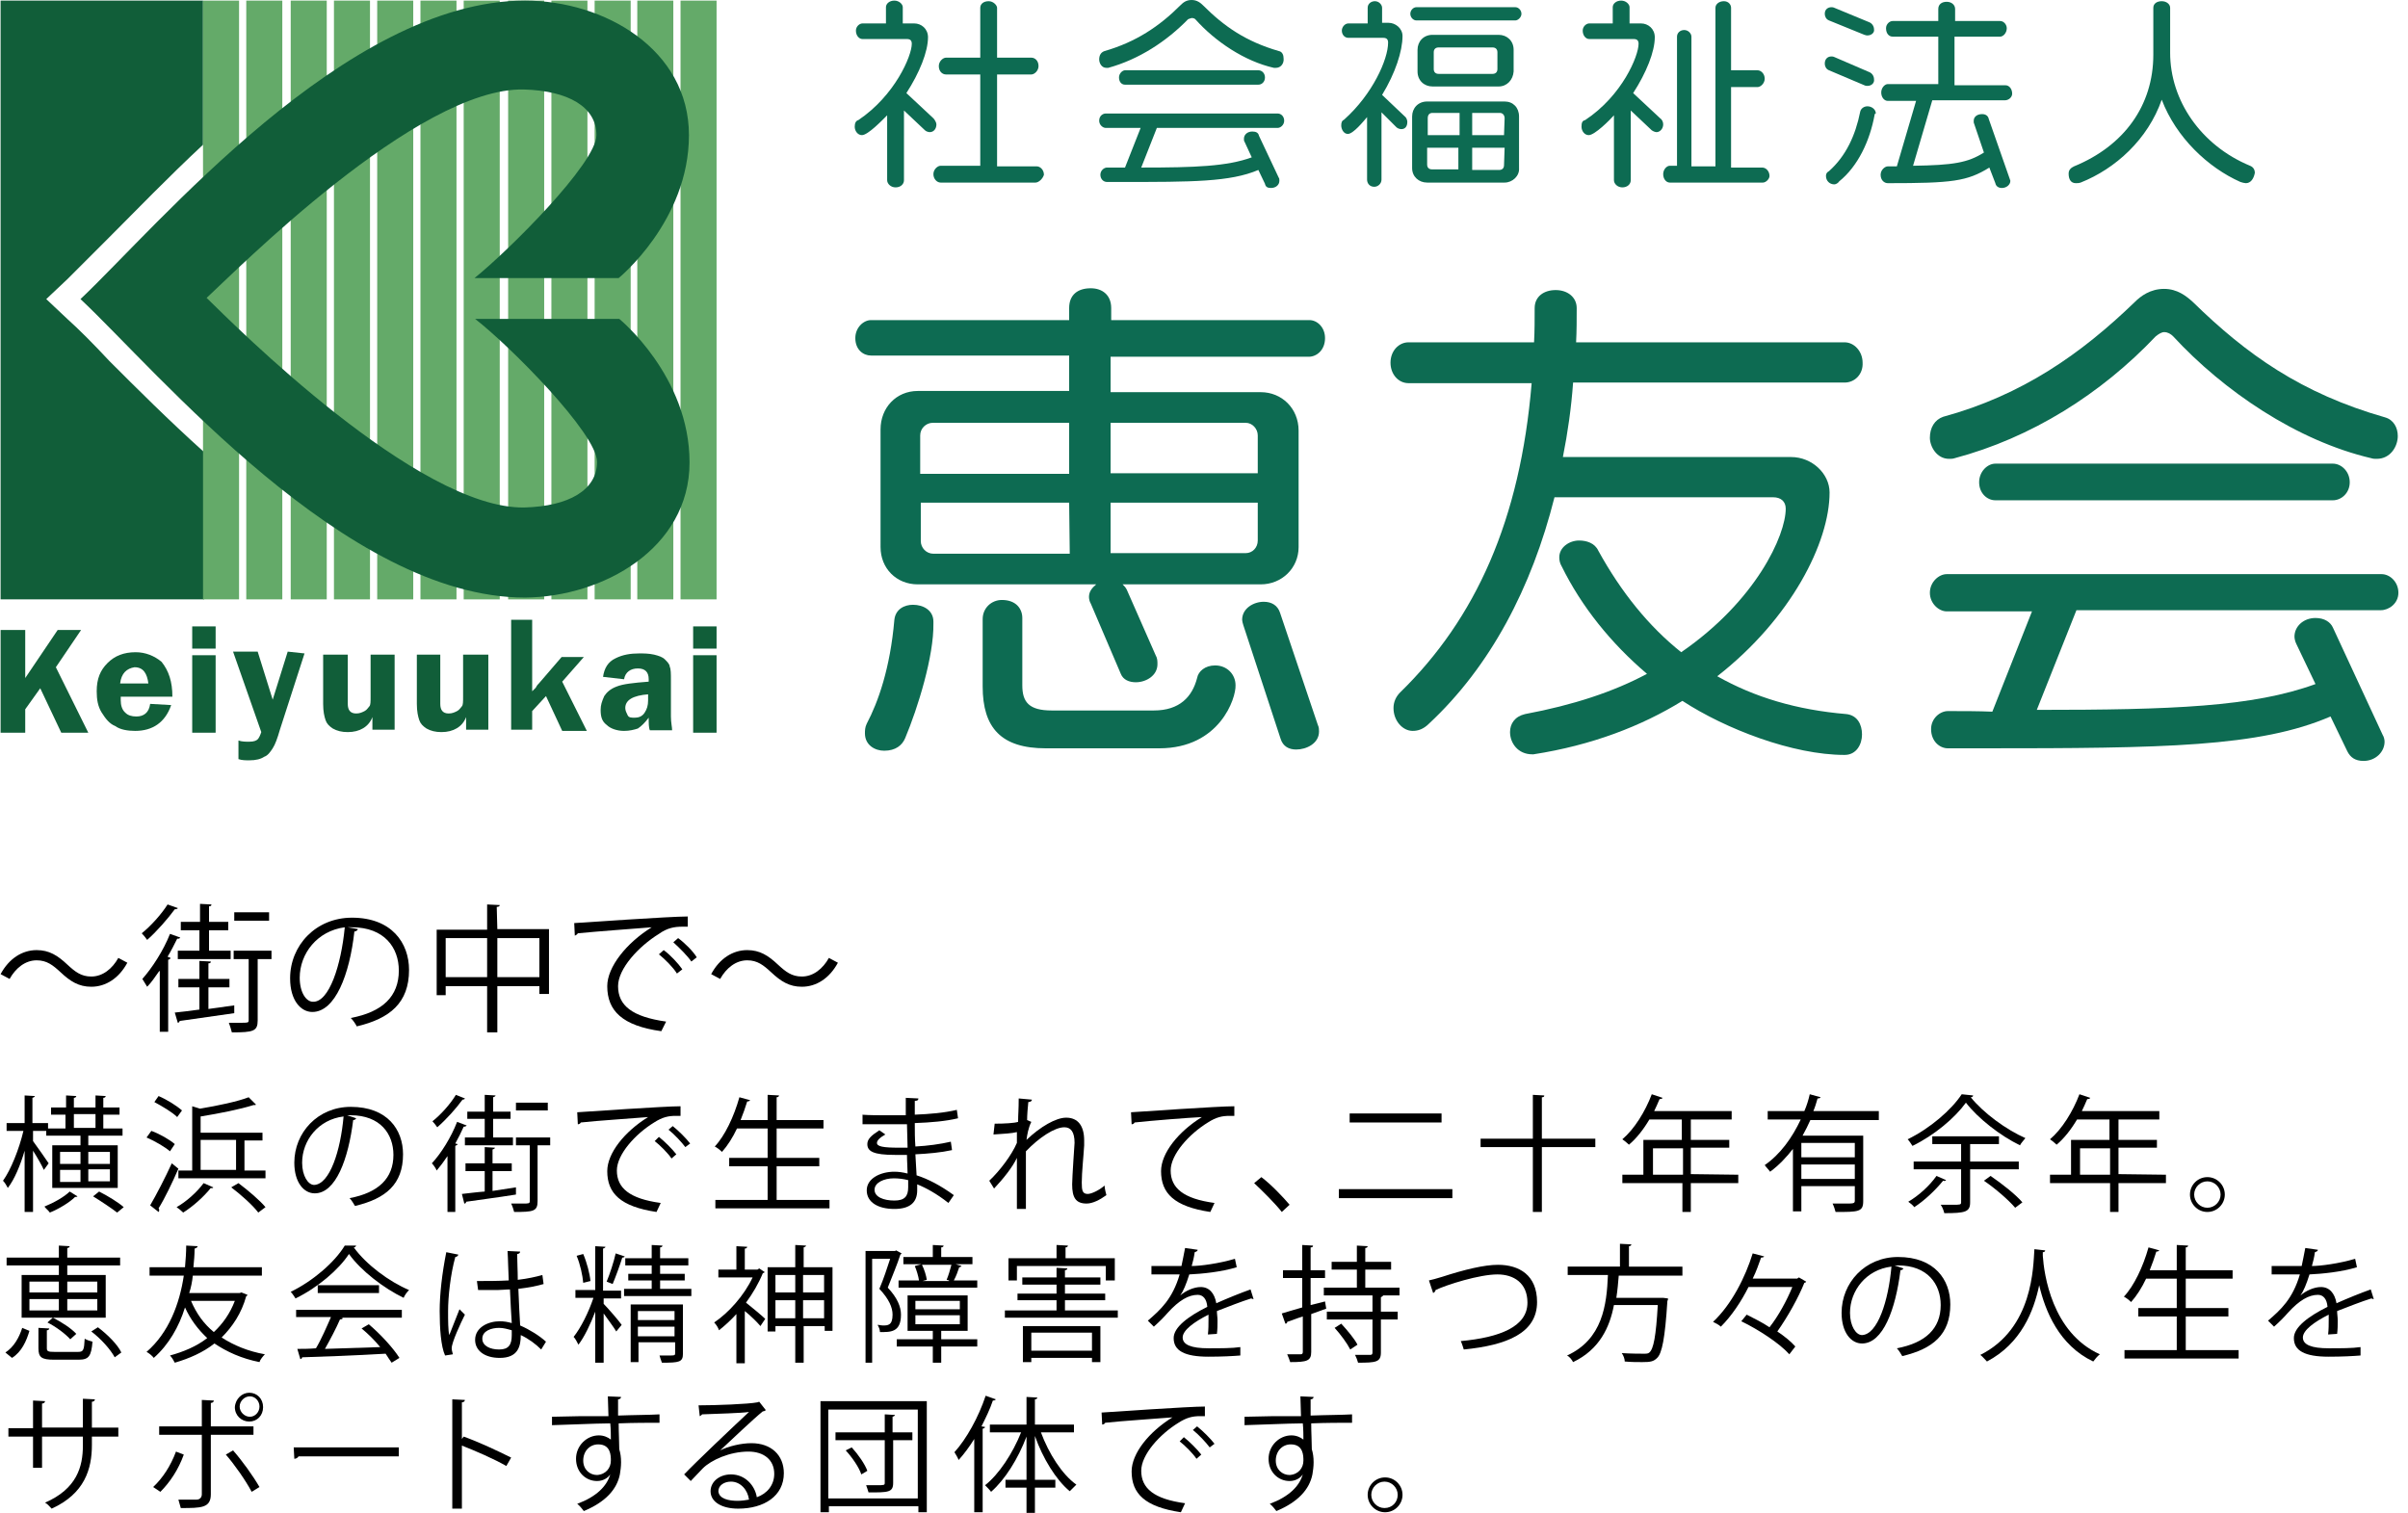
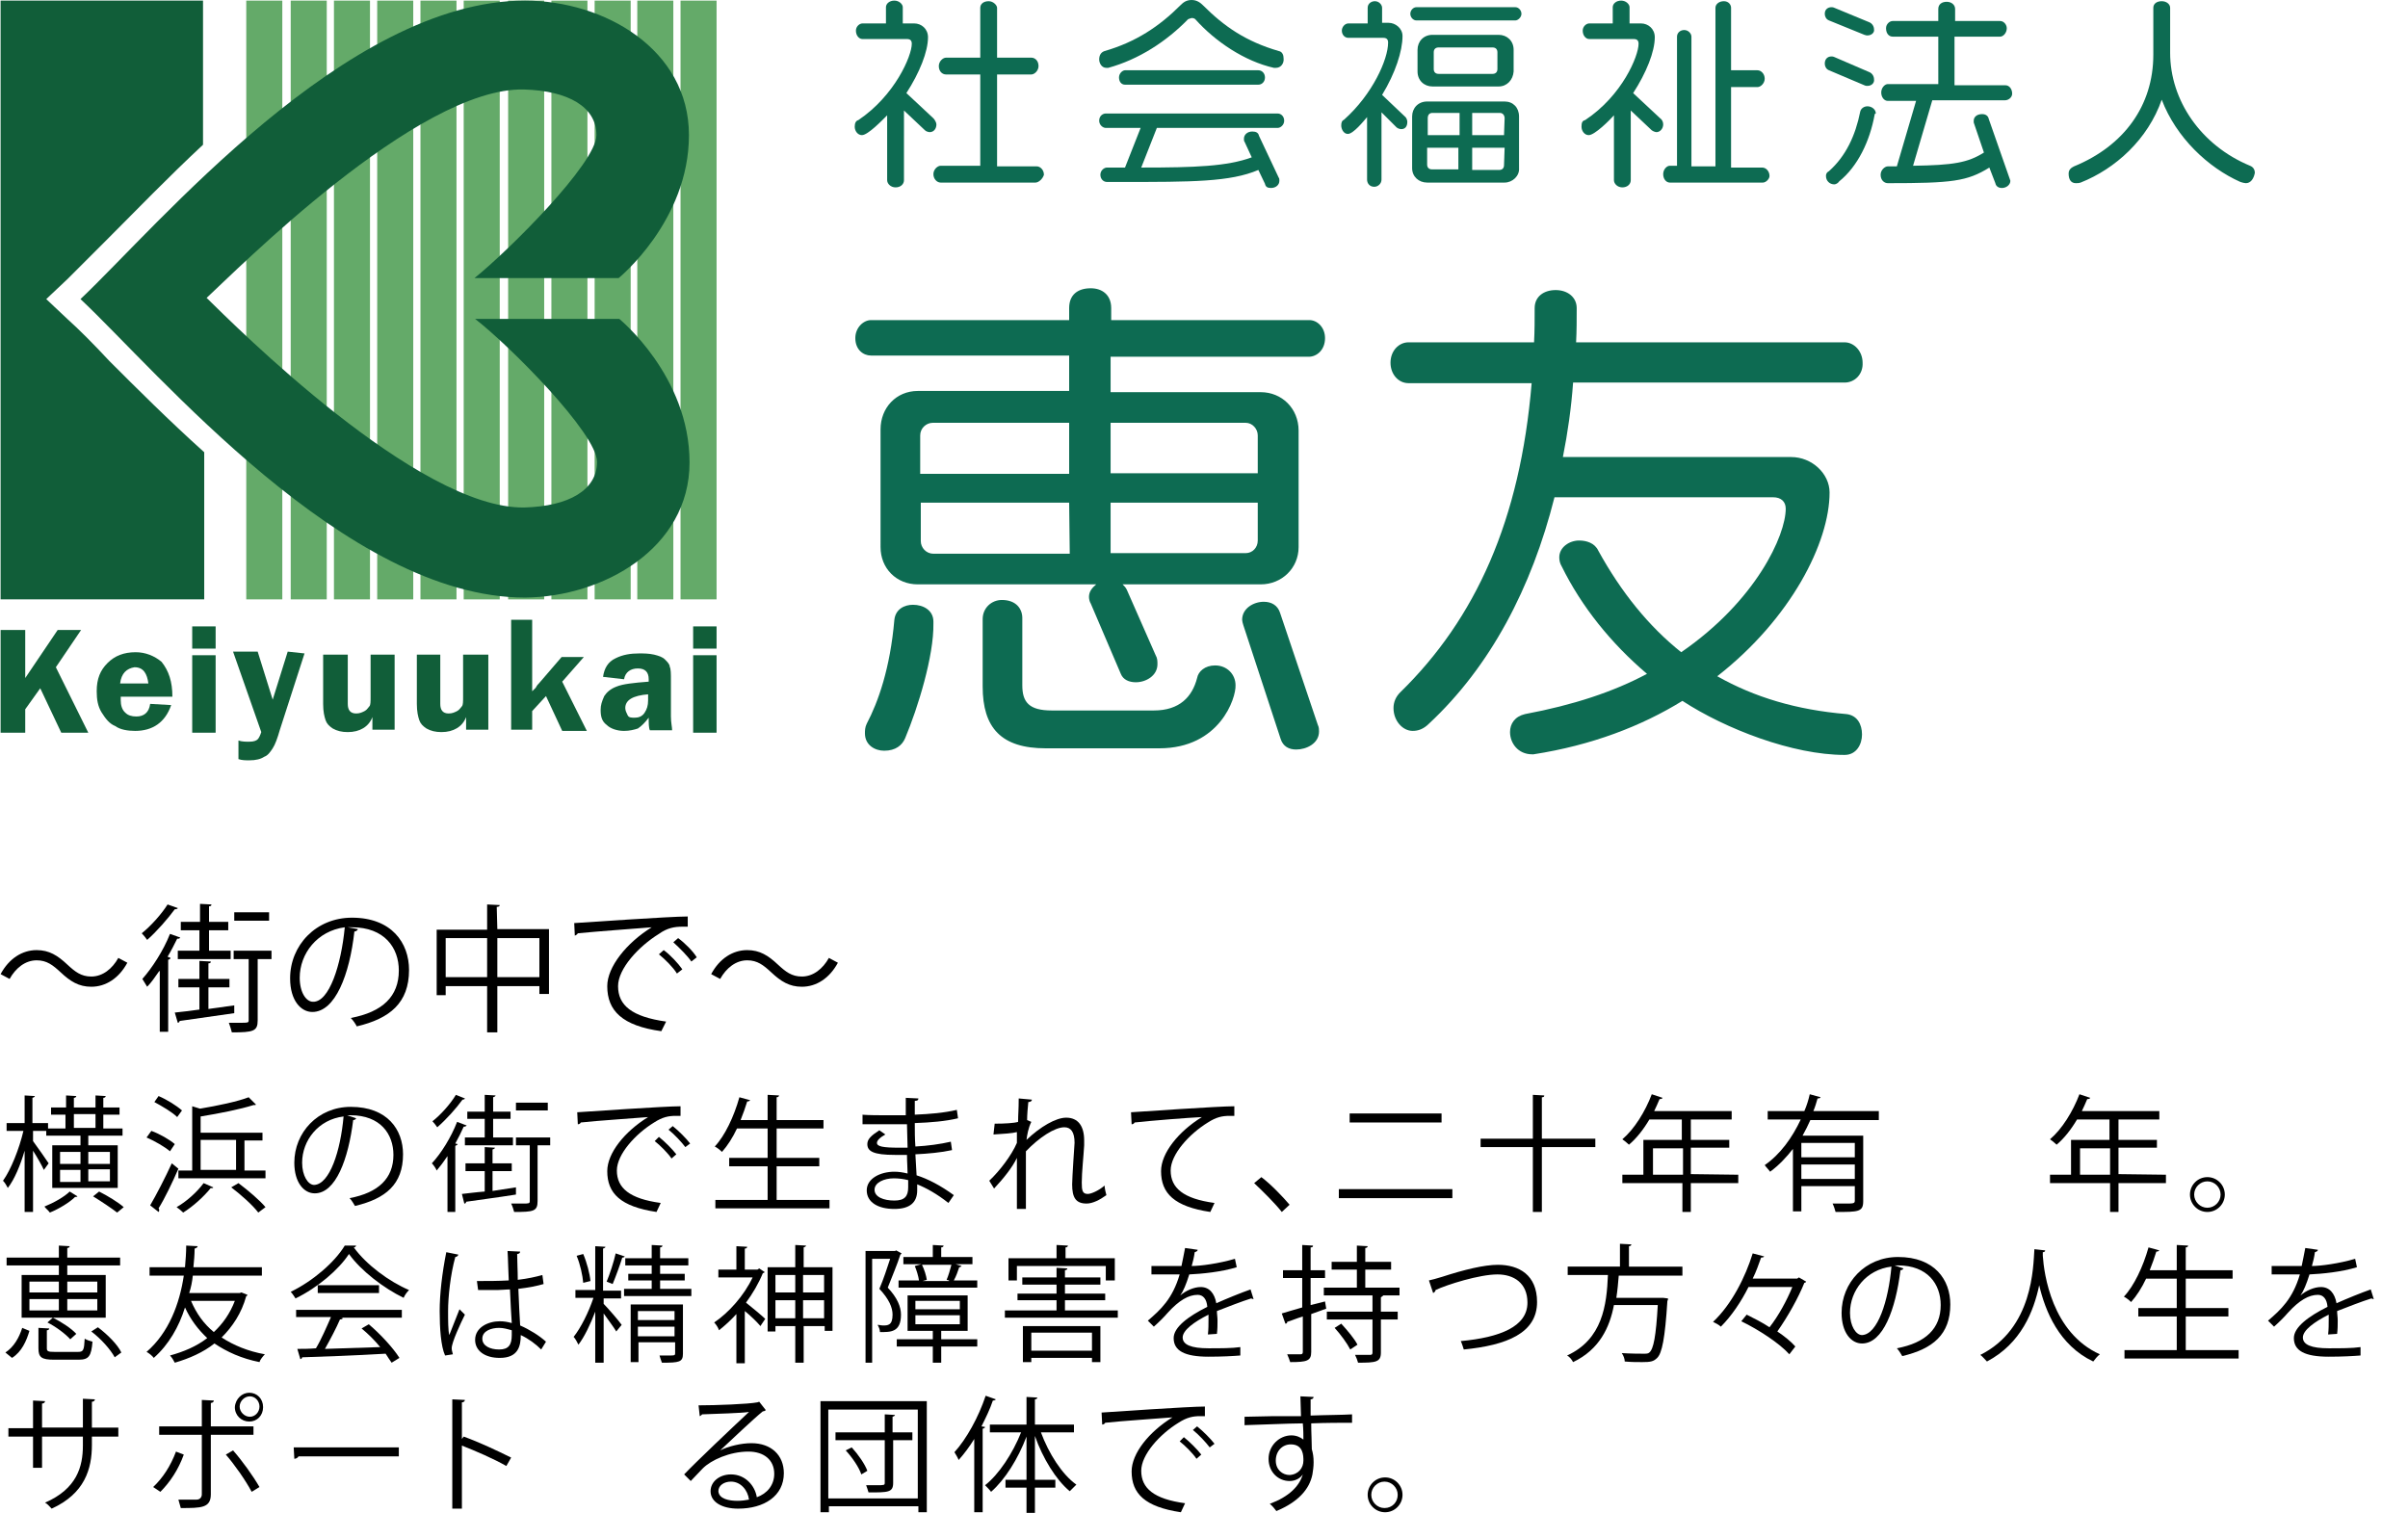
<svg xmlns="http://www.w3.org/2000/svg" version="1.1" id="レイヤー_1" x="0px" y="0px" viewBox="0 0 400.9 251.9" style="enable-background:new 0 0 400.9 251.9;" xml:space="preserve">
  <style type="text/css">
	.st0{fill:#115E39;}
	.st1{fill:#64AA69;}
	.st2{fill:#0D6B52;}
</style>
  <g>
    <g>
      <path class="st0" d="M18.2,60.1c-2.7-2.9-5.1-5.3-7-7l-3.5-3.3l3.5-3.3c1.8-1.8,4.3-4.3,7-7c4.5-4.5,9.7-9.9,15.6-15.4v-24H0.1    v99.7H34V75.3C28.1,70,22.7,64.6,18.2,60.1" />
-       <polygon class="st1" points="33.8,24.1 33.8,36.5 33.8,63 33.8,75.3 33.8,99.8 39.8,99.8 39.8,0.1 33.8,0.1   " />
      <rect x="41" y="0.1" class="st1" width="6" height="99.7" />
      <rect x="48.4" y="0.1" class="st1" width="6" height="99.7" />
      <rect x="55.6" y="0.1" class="st1" width="6" height="99.7" />
      <rect x="62.8" y="0.1" class="st1" width="6" height="99.7" />
      <rect x="70" y="0.1" class="st1" width="6" height="99.7" />
      <rect x="77.2" y="0.1" class="st1" width="6" height="99.7" />
      <rect x="84.6" y="0.1" class="st1" width="6" height="99.7" />
      <rect x="91.8" y="0.1" class="st1" width="6" height="99.7" />
      <rect x="99" y="0.1" class="st1" width="6" height="99.7" />
      <rect x="106.1" y="0.1" class="st1" width="6" height="99.7" />
      <rect x="113.3" y="0.1" class="st1" width="6" height="99.7" />
      <path class="st0" d="M114.8,77c0-14.4-11.7-23.9-11.7-23.9h-24c5.8,4.5,20.3,19.1,20.3,23.8s-4.7,7.4-12.1,7.6    c-17.7,0.3-48.2-30.3-52.9-34.9c4.7-4.3,35.1-35.1,52.8-34.7c7.4,0.2,12.1,2.9,12.1,7.6S84.6,41.8,79,46.3h24    c0,0,11.7-9.5,11.7-23.8S100.6,0.1,87.4,0.1c-29.8,0-61.2,37.6-74,49.7c12.7,11.9,44.2,49.7,74,49.7    C100.4,99.4,114.8,91.3,114.8,77" />
      <polygon class="st0" points="4.2,104.9 4.2,112.9 9.6,104.9 13.5,104.9 9.3,111.1 14.7,122 10.2,122 6.7,114.6 4.2,118.1 4.2,122     0.1,122 0.1,104.9   " />
      <path class="st0" d="M28.7,116h-8.6c0,0.2,0,0.4,0,0.6c0,0.8,0.2,1.6,0.8,2.1c0.4,0.4,1,0.6,1.8,0.6c1.2,0,2.1-0.6,2.3-2.1    l3.5,0.2c-1,2.9-3.1,4.3-6,4.3c-1.2,0-2.5-0.2-3.3-0.8c-1-0.4-1.6-1.2-2.3-2.3c-0.6-1-0.8-2.1-0.8-3.5c0-2.1,0.6-3.5,1.8-4.7    s2.7-1.8,4.7-1.8c1.6,0,3.1,0.6,4.3,1.6C28.1,111.7,28.7,113.5,28.7,116 M20,113.8h4.7c-0.2-1.6-0.8-2.7-2.3-2.7    C21.1,111.3,20.2,112.1,20,113.8" />
      <path class="st0" d="M35.9,108H32v-3.7h3.9V108z M35.9,122H32v-12.9h3.9V122z" />
      <path class="st0" d="M50.7,108.8l-4.1,12.7c-0.4,1.4-0.8,2.5-1.2,3.1s-0.8,1.2-1.4,1.4c-0.6,0.4-1.4,0.6-2.5,0.6    c-0.6,0-1.2,0-1.8-0.2v-3.1c0.6,0.2,1.2,0.2,1.8,0.2c0.8,0,1.2-0.2,1.4-0.4c0.2-0.2,0.4-0.6,0.6-1.2l-4.7-13.4h4.1l2.5,8l2.5-8    L50.7,108.8L50.7,108.8z" />
      <path class="st0" d="M65.7,109v12.5H62v-2.1c-0.6,1.6-2.1,2.5-4.1,2.5c-1,0-1.8-0.2-2.5-0.6c-0.6-0.4-1-0.8-1.2-1.4    s-0.4-1.4-0.4-2.7V109h4.1v8.2c0,1,0.4,1.6,1.4,1.6c0.6,0,1-0.2,1.4-0.4c0.4-0.2,0.6-0.6,0.8-0.8c0.2-0.2,0.2-0.8,0.2-1.6v-7    C61.7,109,65.7,109,65.7,109z" />
      <path class="st0" d="M81.3,109v12.5h-3.7v-2.1c-0.6,1.6-2.1,2.5-4.1,2.5c-1,0-1.8-0.2-2.5-0.6c-0.6-0.4-1-0.8-1.2-1.4    s-0.4-1.4-0.4-2.7V109h3.9v8.2c0,1,0.4,1.6,1.4,1.6c0.6,0,1-0.2,1.4-0.4c0.4-0.2,0.6-0.6,0.8-0.8c0.2-0.2,0.2-0.8,0.2-1.6v-7    C77.1,109,81.3,109,81.3,109z" />
      <path class="st0" d="M93.6,113.5l4.1,8.2h-4.1l-2.7-5.8l-2.3,2.5v3.1h-3.5v-18.3h3.5v11.9l0.6-0.6c0.2-0.4,0.4-0.6,0.6-0.8    l3.7-4.3h3.7L93.6,113.5z" />
      <path class="st0" d="M111.9,121.6h-3.7c-0.2-0.4-0.2-1.2-0.2-2.1c-0.6,0.8-1.2,1.4-1.8,1.8c-0.6,0.2-1.4,0.4-2.3,0.4    c-1.2,0-2.3-0.4-2.9-1c-0.8-0.6-1-1.4-1-2.5c0-0.8,0.2-1.4,0.6-2.3c0.4-0.6,1-1.2,2.1-1.6c1-0.4,2.7-0.6,5.3-0.8v-0.4    c0-1.2-0.6-1.8-1.8-1.8s-2.1,0.6-2.3,1.8l-3.5-0.4c0.2-1.4,0.8-2.5,2.1-3.1c1.2-0.6,2.5-0.8,3.9-0.8c0.8,0,1.6,0,2.5,0.2    c0.8,0.2,1.4,0.4,1.8,0.8s0.8,0.8,0.8,1.2c0.2,0.4,0.2,1.2,0.2,2.3v6C111.7,120.3,111.9,121.1,111.9,121.6 M108,115.6    c-2.7,0.2-3.9,1-3.9,2.3c0,0.4,0.2,0.8,0.4,1.2c0.2,0.4,0.6,0.4,1.2,0.4s1.2-0.2,1.6-0.8c0.4-0.6,0.6-1.2,0.6-2.1v-1H108z" />
      <path class="st0" d="M119.3,108h-3.9v-3.7h3.9V108z M119.3,122h-3.9v-12.9h3.9V122z" />
    </g>
    <g>
      <path class="st2" d="M154.8,22c-0.2,0-0.6-0.1-0.8-0.3l-3.5-3.3V30c0,0.7-0.6,1.2-1.4,1.2c-0.8,0-1.4-0.6-1.4-1.2V19.2    c-0.8,0.8-3.2,3.3-4.2,3.3c-0.7,0-1.2-0.7-1.2-1.4c0-0.6,0.2-1,0.6-1.1c6.1-4.1,8.9-10.7,8.9-12.7c0-0.5-0.2-0.8-0.8-0.8h-7.4    c-0.6,0-1.1-0.6-1.1-1.4c0-0.7,0.6-1.2,1.1-1.2h3.9V1.2c0-0.6,0.6-1.1,1.4-1.1c0.8,0,1.4,0.6,1.4,1.1v2.7h1.9    c1.2,0,2.3,0.9,2.3,2.3c0,2.4-1.4,5.9-3.6,9.3l4.5,4.2c0.2,0.2,0.5,0.7,0.5,1C155.9,21.5,155.4,22,154.8,22z M172.4,30.4h-15.8    c-0.6,0-1.2-0.6-1.2-1.4s0.7-1.4,1.2-1.4h6.6V12.4h-5.7c-0.6,0-1.2-0.5-1.2-1.4c0-0.8,0.7-1.4,1.2-1.4h5.7V1.3    c0-0.6,0.5-1.1,1.4-1.1c0.8,0,1.4,0.7,1.4,1.1v8.3h5.7c0.6,0,1.2,0.5,1.2,1.4c0,0.8-0.7,1.4-1.2,1.4H166v15.3h6.6    c0.6,0,1.2,0.6,1.2,1.4C173.6,29.8,172.9,30.4,172.4,30.4z" />
      <path class="st2" d="M212.7,21.3h-20.1l-2.6,6.6c9,0,14.3-0.2,18.4-1.7l-1.2-2.6c-0.1-0.1-0.1-0.3-0.1-0.5c0-0.7,0.6-1.2,1.4-1.2    c0.6,0,1,0.2,1.1,0.7l3.3,7c0.1,0.1,0.1,0.3,0.1,0.5c0,0.7-0.6,1.2-1.4,1.2c-0.6,0-0.9-0.2-1-0.7l-1.1-2.3c-4.7,2-11,2-22.9,2    h-2.3c-0.6,0-1.1-0.5-1.1-1.2s0.6-1.2,1.1-1.2c1,0,1.9,0,3,0l2.6-6.6h-5.8c-0.5,0-1.1-0.5-1.1-1.2c0-0.8,0.6-1.2,1.1-1.2h28.6    c0.6,0,1.1,0.5,1.1,1.2S213.2,21.3,212.7,21.3z M212.4,11.3c-0.1,0-0.2,0-0.3,0c-4.9-1.1-9.8-4.4-13.1-8.1    c-0.1-0.1-0.3-0.2-0.6-0.2c-0.1,0-0.3,0.1-0.6,0.2c-3.6,3.7-8.2,6.7-13.3,8.1c-0.1,0-0.2,0-0.3,0c-0.8,0-1.2-0.8-1.2-1.4    c0-0.7,0.3-1.2,0.9-1.4c5.2-1.5,9.1-4.1,12.6-7.6c0.5-0.5,1-0.9,1.9-0.9s1.5,0.5,1.9,0.9c3.5,3.5,7.1,6,12.6,7.6    c0.6,0.1,0.8,0.7,0.8,1.2C213.8,10.5,213.3,11.3,212.4,11.3z M209.5,14.1h-22.2c-0.6,0-1-0.5-1-1.2s0.6-1.2,1-1.2h22.2    c0.6,0,1.1,0.5,1.1,1.2S210.1,14.1,209.5,14.1z" />
      <path class="st2" d="M233.3,21.5c-0.2,0-0.6-0.1-0.8-0.3l-2.5-2.5v11.2c0,0.7-0.6,1.2-1.2,1.2c-0.8,0-1.2-0.6-1.2-1.2V19.5    c-0.6,0.7-2.3,2.8-3.2,2.8c-0.7,0-1.1-0.8-1.1-1.4c0-0.5,0.1-0.8,0.5-1c4.7-4.2,7.3-10,7.3-12.8c0-0.5-0.2-0.8-0.8-0.8h-5.8    c-0.7,0-1.1-0.6-1.1-1.2s0.5-1.2,1.1-1.2h3.2V1.3c0-0.7,0.6-1.1,1.2-1.1c0.7,0,1.2,0.6,1.2,1.1v2.5h1.1c1.1,0,2.3,0.9,2.3,2.2    c0,2.5-1.2,6.2-3.4,9.8l3.9,3.7c0.2,0.2,0.3,0.6,0.3,0.8C234.3,21.1,233.9,21.5,233.3,21.5z M252.3,3.4h-16.5c-0.5,0-1-0.5-1-1.1    s0.5-1.1,1-1.1h16.5c0.5,0,1,0.5,1,1.1S252.7,3.4,252.3,3.4z M250.5,30.4h-12.9c-1.4,0-2.5-1-2.5-2.4v-8.6c0-1.4,1-2.5,2.5-2.5    h12.9c1.4,0,2.4,1,2.4,2.5V28C253,29.3,251.8,30.4,250.5,30.4z M249.5,14.4h-11c-1.4,0-2.5-1-2.5-2.5V8.3c0-1.4,1-2.5,2.5-2.5h11    c1.4,0,2.5,1,2.5,2.5v3.6C251.9,13.3,250.9,14.4,249.5,14.4z M242.9,18.8h-4.4c-0.5,0-0.8,0.3-0.8,0.9v2.8h5.3v-3.7    C243,18.8,242.9,18.8,242.9,18.8z M242.9,24.6h-5.3v2.8c0,0.5,0.3,0.8,0.8,0.8h4.4v-3.6C242.8,24.6,242.9,24.6,242.9,24.6z     M249.3,8.7c0-0.5-0.3-0.8-0.8-0.8h-9c-0.5,0-0.8,0.3-0.8,0.8v2.8c0,0.5,0.3,0.8,0.8,0.8h9c0.5,0,0.8-0.3,0.8-0.8V8.7z     M250.5,19.7c0-0.5-0.3-0.9-0.8-0.9h-4.6v3.7h5.3L250.5,19.7L250.5,19.7z M250.5,24.6h-5.4v3.7h4.5c0.5,0,0.8-0.3,0.8-0.8    L250.5,24.6L250.5,24.6z" />
      <path class="st2" d="M275.8,22c-0.2,0-0.5-0.1-0.8-0.3l-3.5-3.3V30c0,0.7-0.6,1.2-1.4,1.2s-1.4-0.6-1.4-1.2V19.2    c-0.7,0.8-3.2,3.3-4.2,3.3c-0.7,0-1.2-0.7-1.2-1.4c0-0.6,0.1-1,0.6-1.1c6.2-4.1,8.9-10.7,8.9-12.7c0-0.5-0.2-0.8-0.8-0.8h-7.4    c-0.6,0-1.1-0.6-1.1-1.4c0-0.7,0.6-1.2,1.1-1.2h3.9V1.2c0-0.6,0.6-1.1,1.4-1.1s1.4,0.6,1.4,1.1v2.7h1.9c1.2,0,2.3,0.9,2.3,2.3    c0,2.4-1.4,5.9-3.6,9.3l4.5,4.2c0.3,0.2,0.5,0.6,0.5,1C276.9,21.5,276.3,22,275.8,22z M293.5,30.4H278c-0.6,0-1.1-0.6-1.1-1.4    s0.6-1.4,1.1-1.4h1.2V6.1c0-0.6,0.5-1.1,1.2-1.1s1.2,0.6,1.2,1.1v21.6h4V1.3c0-0.6,0.6-1.1,1.4-1.1s1.2,0.6,1.2,1.1v10.4h4.4    c0.6,0,1.2,0.6,1.2,1.4s-0.7,1.4-1.2,1.4h-4.4v13.4h5.2c0.6,0,1.2,0.6,1.2,1.4C294.6,29.8,294,30.4,293.5,30.4z" />
      <path class="st2" d="M310.9,5.9c-0.1,0-0.2,0-0.5-0.1l-5.9-2.4c-0.5-0.2-0.7-0.7-0.7-1.1c0-0.8,0.6-1.1,1.1-1.1    c0.1,0,0.3,0,0.5,0.1l5.8,2.4c0.5,0.2,0.8,0.7,0.8,1.2C312.1,5.4,311.6,5.9,310.9,5.9z M310.9,14.3c-0.1,0-0.3,0-0.5-0.1l-5.9-2.5    c-0.5-0.2-0.7-0.7-0.7-1.1c0-0.8,0.5-1.2,1.1-1.2c0.1,0,0.3,0,0.5,0.1l5.8,2.5c0.5,0.2,0.8,0.7,0.8,1.2    C312.1,13.8,311.6,14.3,310.9,14.3z M312.1,19.1c-0.8,4.4-2.8,8.6-5.9,11.1c-0.1,0.2-0.5,0.5-0.8,0.5c-0.8,0-1.4-0.6-1.4-1.4    c0-0.3,0.1-0.6,0.5-0.8c2.8-2.5,4.4-5.9,5.2-9.9c0.1-0.5,0.6-0.9,1.2-0.9c0.7,0,1.4,0.5,1.4,1.2C312.1,18.9,312.1,19.1,312.1,19.1    z M333.8,16.7h-12.1l-3.2,10.9c6.7-0.1,9.1-0.5,11.8-2.2l-1.7-5c0-0.1,0-0.2,0-0.3c0-0.6,0.5-1.1,1.4-1.1c0.6,0,1,0.3,1.1,0.8    l3.5,10c0,0.1,0.1,0.2,0.1,0.3c0,0.7-0.7,1.2-1.4,1.2c-0.6,0-1-0.3-1.1-0.8l-1-2.6c-3.7,2.3-6.2,2.6-16.9,2.6    c-0.6,0-1.2-0.5-1.2-1.4c0-0.8,0.7-1.4,1.2-1.4h1.5l3.2-10.9h-4.7c-0.6,0-1.1-0.6-1.1-1.4c0-0.8,0.6-1.4,1.1-1.4h8.4V6.1h-7.6    c-0.6,0-1.1-0.5-1.1-1.4c0-0.7,0.6-1.2,1.1-1.2h7.6v-2c0-0.8,0.6-1.2,1.4-1.2s1.4,0.5,1.4,1.2v2h7.5c0.6,0,1.1,0.6,1.1,1.2    c0,0.8-0.6,1.4-1.1,1.4h-7.6v8.1h8.5c0.6,0,1.1,0.6,1.1,1.4C335,16.2,334.4,16.7,333.8,16.7z" />
      <path class="st2" d="M373.9,30.5c-0.2,0-0.6-0.1-0.9-0.2c-5.4-2.4-10.7-7.4-13.1-13.7c-2.3,6.6-7.7,11.5-13.5,13.8    c-0.3,0.1-0.6,0.1-0.8,0.1c-0.8,0-1.2-0.6-1.2-1.6c0-0.7,0.5-1,0.9-1.2c8.3-3.4,13.2-10.1,13.2-18.6V1.3c0-0.7,0.6-1.1,1.4-1.1    s1.4,0.5,1.4,1.1v7.5c0,7.9,5.1,15.4,13.3,18.8c0.5,0.2,0.8,0.6,0.8,1.2C375.2,29.8,374.7,30.5,373.9,30.5z" />
    </g>
    <g>
      <path class="st2" d="M217.9,59.4h-33v5.9h25c3.5,0,6.3,2.7,6.3,6.4v19.4c0,3.5-2.8,6.2-6.3,6.2h-23c0.3,0.3,0.5,0.5,0.7,0.9    l4.8,10.9c0.3,0.5,0.3,1,0.3,1.5c0,1.9-1.9,3-3.6,3c-1.1,0-2.1-0.4-2.5-1.4l-5-11.7c-0.2-0.3-0.3-0.8-0.3-1.1    c0-0.9,0.5-1.5,1.2-2.1h-29.7c-3.6,0-6.2-2.7-6.2-6.2V71.5c0-3.6,2.6-6.4,6.2-6.4H178v-5.9h-33c-1.3,0-2.6-1-2.6-2.9    c0-1.8,1.4-3,2.6-3h33v-2c0-2.2,1.4-3.3,3.6-3.3c1.9,0,3.4,1.1,3.4,3.3v2h33c1.3,0,2.6,1.2,2.6,3    C220.6,58.3,219.2,59.4,217.9,59.4z M150.7,122.9c-0.5,1.2-1.6,2.1-3.5,2.1c-1.5,0-3.2-0.9-3.2-2.9c0-0.4,0-1,0.3-1.6    c1.9-3.6,3.9-9.2,4.6-17.3c0.2-1.8,1.7-2.5,3.1-2.5c1.7,0,3.4,0.9,3.4,2.8v0.3C155.5,109.2,152.8,117.9,150.7,122.9z M178,70.4    h-22.7c-1.1,0-2.1,0.9-2.1,2.1v6.4H178V70.4z M178,83.7h-24.7v6.4c0,1.1,0.9,2.1,2.1,2.1h22.7L178,83.7L178,83.7z M193,124.6    h-18.9c-7.4,0-10.5-3.4-10.5-10.3v-11.2c0-1.9,1.5-3.2,3.2-3.2c2.4,0,3.4,1.5,3.4,3v11.2c0,2.8,1.1,4.2,4.9,4.2h17    c4.3,0,6.4-2.3,7.2-5.4c0.2-1.1,1.3-2.1,3-2.1c2,0,3.4,1.5,3.4,3.3C205.8,116.2,203.1,124.6,193,124.6z M209.4,72.5    c0-1.1-0.9-2.1-2-2.1h-22.5v8.4h24.5V72.5z M209.4,83.7h-24.5v8.4h22.5c1.1,0,2-0.9,2-2.1V83.7z M215.8,124.8    c-1.2,0-2.2-0.5-2.6-1.8l-6.2-18.9c-0.1-0.3-0.2-0.7-0.2-0.9c0-1.9,1.9-3,3.6-3c1.3,0,2.3,0.6,2.7,1.8l6.3,18.7    c0.2,0.4,0.2,0.8,0.2,1.1C219.6,123.8,217.5,124.8,215.8,124.8z" />
      <path class="st2" d="M307.1,63.7h-45.2c-0.3,4.2-0.9,8.4-1.7,12.4h38c3.5,0,6.4,2.8,6.4,5.9c0,8.3-6.4,21-18.7,30.6    c6.2,3.5,13.2,5.6,21.5,6.3c1.8,0.2,2.6,1.7,2.6,3.4c0,1.6-0.9,3.4-2.9,3.4c-8.6,0-19.8-4.3-27-9c-6.8,4.2-15.1,7.4-24.8,8.9h-0.2    c-2.4,0-3.7-1.9-3.7-3.7c0-1.4,0.8-2.6,2.5-3c8-1.5,14.7-3.7,20.3-6.7c-6-5.1-10.9-11.2-14.2-17.9c-0.3-0.5-0.4-1-0.4-1.5    c0-1.7,1.7-2.8,3.3-2.8c1.2,0,2.6,0.4,3.2,1.7c3.8,6.9,8.4,12.6,13.8,16.9c12.5-8.6,17.4-19.5,17.4-23.9c0-1.2-0.8-1.9-2.1-1.9    h-36.4c-3.8,15.1-10.7,28.2-20.9,37.7c-0.9,0.9-1.8,1.2-2.7,1.2c-1.7,0-3.2-1.7-3.2-3.8c0-1,0.4-1.9,1.1-2.6    c12.6-12.3,20-28.7,21.9-51.5h-20.5c-1.7,0-3-1.5-3-3.4c0-2,1.4-3.4,3-3.4h20.9c0.1-1.9,0.1-3.7,0.1-5.7c0-1.9,1.5-3,3.5-3    s3.5,1.2,3.5,3c0,1.9,0,3.8-0.1,5.7h44.7c1.6,0,3,1.5,3,3.4C310.2,62.3,308.8,63.7,307.1,63.7z" />
-       <path class="st2" d="M396.4,101.6h-50.7l-6.6,16.6c22.5,0,36-0.5,46.4-4.3l-3.2-6.7c-0.2-0.4-0.3-0.9-0.3-1.2    c0-1.7,1.5-3.1,3.5-3.1c1.5,0,2.5,0.7,2.9,1.6l8.3,17.9c0.2,0.3,0.3,0.8,0.3,1.1c0,1.7-1.5,3.2-3.5,3.2c-1.4,0-2.2-0.6-2.7-1.6    l-2.8-5.8c-11.8,5.1-27.8,5.3-57.9,5.3h-5.8c-1.4,0-2.8-1.2-2.8-3.2c0-1.8,1.5-3,2.8-3c2.6,0,5,0,7.4,0.1l6.6-16.7h-14.2    c-1.3,0-2.8-1.3-2.8-3.1s1.5-3.1,2.8-3.1h72.4c1.4,0,2.8,1.3,2.8,3.1S397.7,101.6,396.4,101.6z M395.7,76.4c-0.3,0-0.6,0-0.9-0.1    c-12.4-2.9-24.6-11.2-33-20.3c-0.4-0.4-0.9-0.7-1.5-0.7c-0.4,0-0.9,0.3-1.4,0.7c-9.1,9.6-20.7,16.9-33.5,20.3    c-0.3,0.1-0.6,0.1-0.9,0.1c-2.1,0-3.2-2.1-3.2-3.5c0-1.7,0.8-3,2.2-3.5c13.2-3.6,23-10.5,31.9-19.1c1-1,2.6-2.2,4.9-2.2    c2.2,0,3.7,1.2,4.8,2.2c8.9,8.7,18,15.2,32,19.2c1.4,0.4,2.1,1.7,2.1,3.1C399.2,74.3,398,76.4,395.7,76.4z M388.4,83.3h-56.2    c-1.4,0-2.7-1.2-2.7-3s1.4-3.1,2.7-3.1h56.2c1.4,0,2.8,1.3,2.8,3.1S389.8,83.3,388.4,83.3z" />
    </g>
  </g>
  <g>
    <g>
      <path d="M5.5,190c0.6,0.8,2.2,3.1,2.6,3.7l-0.8,1.1c-0.3-0.7-1.1-2.1-1.8-3.2v10.2H4.1v-10.2c-0.7,2.4-1.7,4.8-2.8,6.2    c-0.2-0.4-0.5-0.9-0.8-1.2c1.3-1.8,2.7-5.3,3.4-8.3H1.1V187h3v-4.6l1.7,0.1c0,0.1-0.1,0.2-0.4,0.3v4.2H8v0.9h2.9v-2.3H8.5v-1.2H11    v-2l1.7,0.1c0,0.1-0.1,0.3-0.4,0.3v1.6h3.6v-2l1.7,0.1c0,0.1-0.1,0.3-0.4,0.3v1.6h2.7v1.2h-2.7v2.3h3.2v1.2h-5.7v1.6h4.9v7.1H8.7    v-7.1h4.7v-1.6H7.7v-0.8H5.5V190z M12.9,199.2c-0.1,0.1-0.2,0.1-0.4,0.1c-0.9,0.9-2.7,2-4.2,2.6c-0.2-0.3-0.7-0.7-0.9-1    c1.5-0.6,3.3-1.6,4.2-2.5L12.9,199.2z M10,191.8v2h3.4v-2H10z M10,194.8v2h3.4v-2H10z M12.3,185.5v2.3h3.6v-2.3H12.3z M18.3,191.8    h-3.6v2h3.6V191.8z M18.3,196.7v-2h-3.6v2H18.3z M19.5,201.9c-0.9-0.7-2.7-1.9-4-2.7l1-0.8c1.4,0.7,3.2,1.8,4.1,2.6L19.5,201.9z" />
      <path d="M25.2,188.3c1.4,0.5,3.1,1.5,3.9,2.2l-0.8,1.2c-0.8-0.7-2.5-1.7-3.9-2.3L25.2,188.3z M25,200.7c1-1.7,2.5-4.6,3.6-7    l1.1,0.9c-1,2.3-2.3,5-3.3,6.6c0.1,0.1,0.1,0.2,0.1,0.3c0,0.1,0,0.2-0.1,0.3L25,200.7z M26.4,182.5c1.4,0.6,3,1.6,3.9,2.4    l-0.8,1.1c-0.8-0.8-2.5-1.8-3.8-2.5L26.4,182.5z M35.5,197.7c0,0.1-0.2,0.2-0.4,0.1c-1.2,1.5-3,3.1-4.6,4.1    c-0.3-0.3-0.8-0.7-1.1-0.9c1.6-0.9,3.4-2.5,4.5-4L35.5,197.7z M32,194.8v-10.6l1.3,0.4c3-0.5,6.3-1.2,8.1-1.9l1.2,1.2    c0,0.1-0.1,0.1-0.2,0.1c-0.1,0-0.1,0-0.2,0c-2.2,0.7-5.7,1.4-8.8,1.9v2.7h10.3v1.3h-3v5h3.5v1.3H29.7v-1.3H32V194.8z M39.3,189.8    h-5.9v5h5.9V189.8z M43,201.9c-0.9-1.2-2.8-2.9-4.5-4.2l1.2-0.7c1.6,1.2,3.6,2.9,4.5,4L43,201.9z" />
      <path d="M59.3,186.2c-0.1,0.2-0.3,0.3-0.5,0.3c-0.8,6.5-2.9,12.2-6.4,12.2c-1.8,0-3.4-1.8-3.4-5.1c0-5,3.9-9.3,9.4-9.3    c6.1,0,8.7,3.8,8.7,7.9c0,5-2.9,7.4-8,8.6c-0.2-0.3-0.5-0.9-0.9-1.3c4.8-0.9,7.3-3.3,7.3-7.2c0-3.5-2.2-6.6-7.1-6.6    c-0.2,0-0.4,0-0.6,0L59.3,186.2z M57.2,185.9c-4.2,0.5-6.9,4-6.9,7.7c0,2.2,1,3.7,2,3.7C54.9,197.2,56.7,191.6,57.2,185.9z" />
-       <path d="M77.4,182.9c0,0.1-0.2,0.2-0.4,0.2c-1,1.4-2.7,3.3-4.2,4.6c-0.2-0.3-0.6-0.8-0.8-1c1.4-1.1,3-2.9,3.9-4.4L77.4,182.9z     M74.5,192.5c-0.6,0.9-1.2,1.7-1.8,2.4c-0.1-0.3-0.5-0.9-0.8-1.2c1.5-1.6,3.2-4.3,4.2-6.9l1.6,0.6c-0.1,0.1-0.2,0.2-0.5,0.2    c-0.4,0.9-0.9,1.9-1.4,2.8l0.4,0.1c0,0.1-0.2,0.2-0.4,0.3v11h-1.3L74.5,192.5L74.5,192.5z M85.9,197.7v1.2    c-3.1,0.5-6.3,0.9-8.3,1.2c0,0.2-0.1,0.3-0.3,0.3l-0.4-1.6c1-0.1,2.4-0.3,3.8-0.4V195h-3.2v-1.3h3.2V191l1.7,0.1    c0,0.1-0.1,0.2-0.4,0.3v2.3h3.2v1.3H82v3.3L85.9,197.7z M80.7,189.4v-3.1h-2.9v-1.2h2.9v-2.8l1.8,0.1c0,0.1-0.1,0.2-0.4,0.3v2.4    H85v1.2h-2.9v3.1h3.3v1.3h-8v-1.3H80.7z M91.6,189.4v1.3h-2.1v9.3c0,1.7-0.7,1.8-3.9,1.8c-0.1-0.4-0.3-1-0.5-1.4    c0.7,0,1.4,0,1.9,0c1,0,1.2,0,1.2-0.4v-9.3h-2.3v-1.3H91.6z M91.2,183.6v1.3h-5.3v-1.3H91.2z" />
+       <path d="M77.4,182.9c0,0.1-0.2,0.2-0.4,0.2c-1,1.4-2.7,3.3-4.2,4.6c-0.2-0.3-0.6-0.8-0.8-1c1.4-1.1,3-2.9,3.9-4.4L77.4,182.9z     M74.5,192.5c-0.6,0.9-1.2,1.7-1.8,2.4c-0.1-0.3-0.5-0.9-0.8-1.2c1.5-1.6,3.2-4.3,4.2-6.9l1.6,0.6c-0.1,0.1-0.2,0.2-0.5,0.2    c-0.4,0.9-0.9,1.9-1.4,2.8l0.4,0.1c0,0.1-0.2,0.2-0.4,0.3v11h-1.3L74.5,192.5L74.5,192.5M85.9,197.7v1.2    c-3.1,0.5-6.3,0.9-8.3,1.2c0,0.2-0.1,0.3-0.3,0.3l-0.4-1.6c1-0.1,2.4-0.3,3.8-0.4V195h-3.2v-1.3h3.2V191l1.7,0.1    c0,0.1-0.1,0.2-0.4,0.3v2.3h3.2v1.3H82v3.3L85.9,197.7z M80.7,189.4v-3.1h-2.9v-1.2h2.9v-2.8l1.8,0.1c0,0.1-0.1,0.2-0.4,0.3v2.4    H85v1.2h-2.9v3.1h3.3v1.3h-8v-1.3H80.7z M91.6,189.4v1.3h-2.1v9.3c0,1.7-0.7,1.8-3.9,1.8c-0.1-0.4-0.3-1-0.5-1.4    c0.7,0,1.4,0,1.9,0c1,0,1.2,0,1.2-0.4v-9.3h-2.3v-1.3H91.6z M91.2,183.6v1.3h-5.3v-1.3H91.2z" />
      <path d="M96.1,185.2c1.6-0.1,14.5-1,17.2-1v1.6c-0.3,0-0.5,0-0.8,0c-1.2,0-2.2,0.2-3.6,1.1c-3.1,1.9-6.2,5.3-6.2,8    c0,2.9,2.1,4.7,7.3,5.4l-0.7,1.5c-6-0.9-8.2-3.1-8.2-6.8c0-3,2.9-6.6,6.8-9c-2.3,0.2-8.5,0.6-11.2,0.9c-0.1,0.2-0.3,0.3-0.5,0.3    L96.1,185.2z M109.7,189.3c1,0.8,2.2,2,2.9,2.9l-0.8,0.7c-0.6-0.9-1.9-2.2-2.8-2.9L109.7,189.3z M112,187.5c1,0.8,2.2,2,2.9,2.9    l-0.8,0.6c-0.6-0.8-1.8-2.1-2.8-2.9L112,187.5z" />
      <path d="M129.3,199.8h8.8v1.4h-19v-1.4h8.7v-5.6h-6.4v-1.4h6.4v-4.9h-5.1c-0.7,1.5-1.6,2.9-2.5,3.9c-0.3-0.3-0.8-0.7-1.2-0.9    c1.7-1.8,3.2-5,4.1-8.2l1.8,0.5c-0.1,0.1-0.2,0.2-0.5,0.2c-0.3,1-0.7,2.1-1.1,3.1h4.5v-4.2l1.9,0.1c0,0.1-0.1,0.3-0.4,0.3v3.8h7.8    v1.4h-7.8v4.9h7.1v1.4h-7.1L129.3,199.8L129.3,199.8z" />
      <path d="M143.4,185.6c1.3,0.1,3,0.1,4.5,0.1c0.9,0,2,0,2.9,0c0-1,0-2.2,0-2.9l2.1,0.1c0,0.3-0.2,0.4-0.6,0.4c0,0.3,0,2,0,2.3    c2.5-0.1,4.9-0.3,7-0.8l0.2,1.4c-2.1,0.5-4.5,0.7-7.2,0.8c0,1.3,0,2.6,0.1,3.9c2-0.1,4.2-0.4,5.9-0.8l0.2,1.4    c-1.8,0.4-4,0.6-6.1,0.7l0.2,3.5c1.9,0.6,4,1.7,6.2,3.3l-0.9,1.3c-1.9-1.5-3.7-2.5-5.2-3.1c0,0.3,0,0.7,0,1c0,2-1.2,3.1-3.8,3.1    c-2.7,0-4.6-1.1-4.6-3.1s2.3-3.1,4.6-3.1c0.7,0,1.4,0.1,2.2,0.3c0-0.9-0.1-2-0.1-3.1c-0.7,0-1.4,0-2,0c-3.6,0-4.6-0.6-4.6-1.8    c0-0.8,0.6-1.4,2-2.3l1,0.7c-0.9,0.5-1.4,1-1.4,1.4c0,0.6,1,0.8,3.7,0.8c0.5,0,0.9,0,1.4,0l-0.1-3.9c-0.9,0-2,0-2.9,0    c-1.3,0-3.3,0-4.5,0v-1.6H143.4z M151.2,196.5c-0.8-0.2-1.6-0.3-2.4-0.3c-1.6,0-3.2,0.7-3.2,1.9c0,1.2,1.5,1.8,3.3,1.8    c1.7,0,2.3-0.7,2.3-2.2L151.2,196.5z" />
      <path d="M165.6,187.1c1.7,0,3.3-0.1,3.9-0.3c0-1.3,0.1-2,0.1-3.9l2.2,0.2c0,0.2-0.2,0.4-0.6,0.4c-0.1,0.9-0.2,2.2-0.2,3l0.7,0.3    c-0.5,1-0.7,2.2-0.8,3c2.3-2.2,4.9-3.7,6.6-3.7c2,0,3,1.4,3,3.8c0,0.3,0,0.5,0,0.8c-0.1,1.8-0.4,4.5-0.4,6.2c0,1.3,0.1,1.9,1,1.9    c0.6,0,1.9-0.6,2.8-1.4c0,0.4,0.2,1.3,0.3,1.6c-1.1,0.8-2.3,1.4-3.3,1.4c-1.8,0-2.4-1-2.4-3.2c0-1.1,0.4-6.9,0.4-6.9    c0-1.8-0.6-2.6-1.7-2.6c-1.6,0-4.2,1.7-6.4,4c0,3,0,6.8,0,9.6h-1.5c0-1.2,0-7.2,0-8.5c-0.7,1.5-2.2,3.4-3.8,5.1l-0.8-1.3    c1.7-1.6,3.7-4.2,4.6-6.3c0-0.6,0-1.2,0-1.8c-0.7,0.2-2.3,0.3-3.9,0.4L165.6,187.1z" />
      <path d="M188.3,185.2c1.6-0.1,14.5-1,17.2-1v1.6c-0.3,0-0.5,0-0.8,0c-1.2,0-2.2,0.2-3.6,1.1c-3.1,1.9-6.2,5.3-6.2,8    c0,2.9,2.1,4.7,7.3,5.4l-0.7,1.5c-6-0.9-8.2-3.1-8.2-6.8c0-3,2.9-6.6,6.8-9c-2.2,0.1-8.5,0.6-11.2,0.9c-0.1,0.2-0.3,0.3-0.5,0.3    L188.3,185.2z" />
      <path d="M210,196c1.6,1.2,3.6,3.3,4.7,4.6l-1.3,1.2c-1-1.3-3.2-3.5-4.6-4.8L210,196z" />
      <path d="M222.9,198h18.9v1.5h-18.9V198z M224.7,185.4H240v1.5h-15.3V185.4z" />
      <path d="M265.6,189.6v1.4h-8.9v10.8h-1.5V191h-8.7v-1.4h8.7v-7.3l1.9,0.1c0,0.2-0.1,0.3-0.4,0.3v6.9H265.6z" />
      <path d="M289.4,195.6v1.4h-7.9v4.8h-1.4V197h-10v-1.4h3.5v-5.8h6.4v-3.4h-5.4c-1,1.7-2.2,3.2-3.4,4.2c-0.3-0.3-0.8-0.7-1.1-0.9    c2-1.7,3.8-4.6,4.9-7.5l1.8,0.6c-0.1,0.2-0.3,0.2-0.5,0.2c-0.3,0.7-0.6,1.4-0.9,2h12.9v1.4h-6.8v3.4h6.4v1.3h-6.4v4.4L289.4,195.6    L289.4,195.6z M275.2,195.6h5v-4.4h-5V195.6z" />
      <path d="M312.8,186.5h-11.4c-0.4,0.9-0.8,1.7-1.3,2.6h10.1V200c0,1.8-0.8,1.8-4.6,1.8c-0.1-0.4-0.3-1-0.5-1.4c0.7,0,1.4,0,2,0    c1.5,0,1.7,0,1.7-0.5v-2.4h-8.9v4.2h-1.4v-10.4c-1.1,1.4-2.3,2.7-3.8,3.8c-0.2-0.3-0.7-0.8-0.9-1.1c2.6-1.8,4.6-4.6,6-7.6h-5.5    V185h6.1c0.4-0.9,0.7-1.9,0.9-2.8l1.8,0.5c0,0.1-0.2,0.2-0.5,0.2c-0.2,0.7-0.4,1.4-0.7,2.1h10.9L312.8,186.5L312.8,186.5z     M308.8,192.7v-2.4h-8.9v2.4H308.8z M299.9,196.3h8.9v-2.4h-8.9V196.3z" />
-       <path d="M328.5,182.4c0,0.2-0.2,0.3-0.4,0.3c2.1,2.6,5.9,5.4,9.1,6.8c-0.3,0.4-0.7,0.8-0.9,1.2c-3.3-1.6-7-4.5-9-7.1    c-1.8,2.5-5.2,5.4-8.9,7.2c-0.2-0.3-0.5-0.8-0.8-1.1c3.7-1.8,7.3-4.9,9-7.5L328.5,182.4z M324,196.5c-0.1,0.1-0.2,0.2-0.5,0.1    c-1.3,1.6-3.1,3.3-4.8,4.4c-0.2-0.3-0.7-0.7-1-0.9c1.7-1,3.5-2.6,4.7-4.3L324,196.5z M336.1,194.7H328v5.5c0,1.6-0.8,1.8-4.3,1.8    c-0.1-0.4-0.3-1-0.6-1.4c0.8,0,1.5,0,2.1,0c1.1,0,1.3,0,1.3-0.4v-5.5h-7.9v-1.3h7.9v-2.9h-4.8v-1.3h11.1v1.3H328v2.9h8.1    L336.1,194.7L336.1,194.7z M335.5,201.1c-1.1-1.3-3.3-3.2-5.2-4.5l1.1-0.8c1.9,1.3,4.2,3.1,5.3,4.4L335.5,201.1z" />
      <path d="M360.6,195.6v1.4h-7.9v4.8h-1.4V197h-10v-1.4h3.5v-5.8h6.4v-3.4h-5.4c-1,1.7-2.2,3.2-3.4,4.2c-0.3-0.3-0.8-0.7-1.1-0.9    c2-1.7,3.8-4.6,4.9-7.5l1.8,0.6c-0.1,0.2-0.3,0.2-0.5,0.2c-0.3,0.7-0.6,1.4-0.9,2h12.9v1.4h-6.8v3.4h6.4v1.3h-6.4v4.4L360.6,195.6    L360.6,195.6z M346.3,195.6h5v-4.4h-5V195.6z" />
      <path d="M370.4,198.9c0,1.6-1.3,2.9-2.9,2.9s-2.9-1.3-2.9-2.9s1.3-2.9,2.9-2.9C369.1,196,370.4,197.3,370.4,198.9z M369.7,198.9    c0-1.2-1-2.2-2.2-2.2s-2.2,1-2.2,2.2s1,2.2,2.2,2.2C368.7,201.1,369.7,200.1,369.7,198.9z" />
      <path d="M4.9,221.6c-0.5,1.7-1.3,3.5-2.9,4.5l-1.1-0.9c1.4-0.9,2.3-2.5,2.8-4.1L4.9,221.6z M9.8,212.3v-1.6H1.1v-1.3h8.7v-2    l1.8,0.1c0,0.1-0.1,0.3-0.4,0.3v1.6H20v1.3h-8.8v1.6h6.4v7.1h-14v-7.1H9.8z M4.9,213.4v1.8h4.9v-1.8H4.9z M4.9,216.3v1.9h4.9v-1.9    H4.9z M7.8,224.5c0,0.5,0.2,0.6,1.3,0.6H13c0.9,0,1-0.3,1.1-2.2c0.3,0.2,0.9,0.4,1.3,0.5c-0.2,2.4-0.6,3-2.3,3H9    c-2.1,0-2.6-0.4-2.6-1.9v-3.4l1.8,0.1c0,0.1-0.1,0.3-0.4,0.3C7.8,221.5,7.8,224.5,7.8,224.5z M11.7,223c-0.8-0.9-2.4-2.1-3.8-2.8    l0.9-0.8c1.4,0.7,3.1,1.8,3.9,2.7L11.7,223z M16.2,213.4h-5v1.8h5V213.4z M16.2,218.2v-1.9h-5v1.9H16.2z M19.1,226    c-0.7-1.3-2.3-3.1-3.9-4.3l1.1-0.7c1.6,1.2,3.3,2.9,3.9,4.2L19.1,226z" />
      <path d="M40.2,215.2l1,0.4c0,0.1-0.1,0.2-0.2,0.2c-0.8,2.9-2.3,5.1-4.1,6.9c2,1.3,4.4,2.3,7.2,2.8c-0.3,0.3-0.8,0.9-0.9,1.3    c-3-0.6-5.4-1.7-7.5-3.1c-1.9,1.5-4.2,2.5-6.6,3.2c-0.2-0.4-0.5-0.9-0.8-1.2c2.2-0.6,4.4-1.5,6.2-2.9c-1.5-1.4-2.8-3.1-3.7-5.1    c-1,3.2-2.7,6.2-5.2,8.4c-0.2-0.3-0.8-0.8-1.2-1c3.7-3.2,5.5-8,6.2-12.7h-5.7V211h5.9c0.1-1.2,0.2-2.4,0.2-3.6l1.9,0.1    c0,0.2-0.2,0.3-0.5,0.4c0,1-0.1,2.1-0.2,3.1h11.4v1.4H32.1c-0.1,1-0.3,2-0.6,2.9h8.4L40.2,215.2z M31.8,216.6    c0.9,2.1,2.1,3.8,3.8,5.2c1.5-1.4,2.7-3.1,3.5-5.2H31.8z" />
      <path d="M59.3,207.4c-0.1,0.2-0.2,0.3-0.4,0.3c2.1,2.9,5.9,5.7,9.2,7.1c-0.3,0.3-0.7,0.8-0.9,1.3c-3.3-1.6-7.1-4.5-9.1-7.3    c-1.7,2.6-5.2,5.6-8.9,7.4c-0.2-0.3-0.5-0.8-0.8-1.1c3.7-1.8,7.3-4.9,9-7.7L59.3,207.4z M49.3,219.4v-1.3h17.6v1.3H56.8l0.3,0.1    c-0.1,0.1-0.2,0.2-0.5,0.2c-0.6,1.4-1.6,3.3-2.5,4.9c2.8-0.1,6-0.2,9.2-0.3c-0.9-1.1-2-2.2-3.1-3.1l1.2-0.7c2,1.7,4.1,4,5.1,5.6    l-1.3,0.8c-0.3-0.4-0.6-0.9-1-1.5c-5.1,0.3-10.5,0.5-13.9,0.6c0,0.2-0.2,0.3-0.3,0.3l-0.5-1.7c0.9,0,1.9,0,3.1-0.1    c0.9-1.5,1.8-3.6,2.5-5.2h-5.8V219.4z M52.9,214h10.2v1.3H52.9V214z" />
      <path d="M74.1,225.7c-0.7-1.5-0.9-4.6-0.9-7.4s0.4-6.3,1.1-9.8l2,0.4c0,0.2-0.3,0.4-0.5,0.4c-0.8,2.9-1.2,6.6-1.2,9    c0,1.6,0,3.2,0.2,4c0.5-1.3,1.3-3.3,1.7-4.3l0.9,0.9c-0.7,1.4-2.2,4.6-2.2,5.6c0,0.3,0.1,0.6,0.2,1L74.1,225.7z M79.4,213.3    c1.8,0,3.5,0,5.3-0.1c-0.1-1.8-0.1-3.4-0.2-4.9l2.1,0.1c0,0.2-0.2,0.4-0.5,0.4c0,1.3,0.1,2.7,0.1,4.3c1.7-0.2,3-0.5,4.1-0.8    l0.2,1.5c-1,0.3-2.5,0.6-4.2,0.8c0.1,2.3,0.2,4.8,0.3,6.1c1.6,0.7,3.2,1.7,4.3,2.7l-0.8,1.3c-0.9-0.9-2.1-1.8-3.4-2.4    c0,1.8-0.4,3.8-3.5,3.8c-2.5,0-4.1-1.2-4.1-3c0-2.1,2.2-3.1,4.1-3.1c0.7,0,1.3,0.1,2,0.3c-0.1-1.3-0.2-3.5-0.3-5.6    c-0.7,0-1.5,0.1-2.1,0.1h-3.2L79.4,213.3z M85.2,221.5c-0.7-0.2-1.4-0.4-2.1-0.4c-1.3,0-2.8,0.5-2.8,1.8c0,1.2,1.3,1.8,2.8,1.8    c1.6,0,2.1-0.8,2.1-2.4V221.5z" />
      <path d="M100.5,216v1.1c0.7,0.7,2.6,2.9,3,3.5l-0.9,1.1c-0.4-0.7-1.4-2-2.1-3v8.2h-1.4v-8.5c-0.8,2.1-1.8,4.2-2.8,5.5    c-0.2-0.4-0.5-1-0.8-1.3c1.2-1.5,2.5-4.1,3.3-6.5h-3v-1.3h3.3v-7.3l1.7,0.1c0,0.1-0.1,0.2-0.4,0.3v7h3v1.3h-2.9V216z M97.1,208.8    c0.6,1.4,1.1,3.3,1.2,4.5l-1.2,0.3c-0.1-1.2-0.5-3.1-1.1-4.5L97.1,208.8z M104,209.2c0,0.1-0.2,0.2-0.4,0.2    c-0.4,1.3-1.1,3.2-1.6,4.4c-0.2-0.1-0.8-0.3-1-0.4c0.5-1.2,1.2-3.3,1.5-4.7L104,209.2z M109.9,214.6h5.2v1.2h-11.2v-1.2h4.6v-1.4    h-3.9v-1.1h3.9v-1.4h-4.4v-1.2h4.4v-2.2l1.8,0.1c0,0.1-0.1,0.3-0.4,0.3v1.8h4.7v1.2h-4.7v1.4h4.1v1.1h-4.1V214.6z M113.7,217.2    v8.2c0,1.4-0.6,1.5-3.5,1.5c-0.1-0.3-0.3-0.8-0.4-1.2c0.6,0,1.2,0,1.6,0c0.9,0,1,0,1-0.4v-1.8h-6.1v3.3H105v-9.6H113.7z     M112.3,218.3h-6.1v1.5h6.1V218.3z M106.2,222.5h6.1v-1.6h-6.1V222.5z" />
      <path d="M126.4,211.2l0.9,0.6c0,0.1-0.1,0.1-0.3,0.2c-0.7,1.7-1.7,3.4-2.8,4.9c0.9,0.7,2.8,2.3,3.2,2.7l-0.8,1.2    c-0.5-0.6-1.6-1.7-2.6-2.5v8.7h-1.4v-8.2c-0.9,1-2,2-2.9,2.7c-0.1-0.4-0.5-1-0.8-1.3c2.4-1.6,5-4.5,6.4-7.5h-5.7v-1.3h3v-3.9    l1.8,0.1c0,0.1-0.1,0.3-0.4,0.3v3.5h2.1L126.4,211.2z M133.7,211h4.9v10.6h-1.3v-0.8h-3.5v6.1h-1.4v-6.1h-3.3v0.9h-1.3V211h4.6    v-3.7l1.8,0.1c0,0.1-0.1,0.2-0.4,0.3v3.3H133.7z M132.4,212.3h-3.3v2.9h3.3V212.3z M129.1,219.5h3.3v-3h-3.3V219.5z M137.2,212.3    h-3.5v2.9h3.5V212.3z M133.7,219.5h3.5v-3h-3.5V219.5z" />
      <path d="M149.2,208.2l0.9,0.5c0,0.1-0.1,0.1-0.2,0.2c-0.5,1.6-1.4,3.7-2.1,5.5c1.6,1.7,2.2,3.2,2.2,4.5c0,3-1.8,2.9-3.5,2.9    c0-0.4-0.2-0.9-0.4-1.2c0.3,0,0.6,0.1,0.9,0.1c0.8,0,1.6,0,1.6-1.8c0-1.2-0.6-2.6-2.2-4.3c0.7-1.6,1.3-3.5,1.8-5h-3v17.3h-1.1    v-18.6h4.9L149.2,208.2z M162.7,223v1.2h-6v2.7h-1.4v-2.7h-6V223h6v-1.4h-4.2v-5.9h10v5.9h-4.4v1.4H162.7z M153,213.2    c-0.1-0.7-0.4-1.7-0.7-2.4l1.1-0.3h-3v-1.2h4.9v-2l1.8,0.1c0,0.1-0.1,0.3-0.4,0.3v1.6h5.2v1.2h-2.8l1,0.3    c-0.1,0.1-0.2,0.2-0.4,0.2c-0.2,0.6-0.5,1.5-0.9,2.2h3.9v1.2h-13.1v-1.2H153z M152.4,216.6v1.4h7.4v-1.4H152.4z M152.4,219v1.5    h7.4V219H152.4z M158,213.2l-0.4-0.1c0.3-0.7,0.6-1.7,0.8-2.5h-4.9c0.4,0.8,0.7,1.8,0.8,2.5l-0.7,0.2h4.4V213.2z" />
      <path d="M177.3,218.2h8.8v1.2h-18.8v-1.2h8.6v-1.7h-6.5v-1.1h6.5v-1.5h-5.7v-1.2h5.7v-1.6l1.8,0.1c0,0.1-0.1,0.3-0.4,0.3v1.2h5.9    v1.2h-5.9v1.5h6.7v1.1h-6.7L177.3,218.2L177.3,218.2z M169.3,210.8v2.4h-1.4v-3.7h8v-2.2l1.9,0.1c0,0.1-0.1,0.3-0.4,0.3v1.8h8.2    v3.7h-1.5v-2.4L169.3,210.8L169.3,210.8z M170.3,226.9v-6.1h12.9v6h-1.4v-0.7h-10.1v0.7h-1.4V226.9z M181.8,221.9h-10.1v3h10.1    V221.9z" />
      <path d="M208.7,216.3h-0.1c-0.1,0-0.2-0.1-0.3-0.1c-1.6,0.5-3.9,1.4-5.7,2.1c0,0.5,0.1,1,0.1,1.6c0,0.7,0,1.4-0.1,2.2l-1.5,0.1    c0.1-0.8,0.1-1.7,0.1-2.5c0-0.3,0-0.6,0-0.8c-2.4,1.2-4.3,2.6-4.3,3.8c0,1.2,1.4,1.8,4.3,1.8c2,0,3.9,0,5.3-0.2v1.4    c-1.2,0.1-3.1,0.2-5.3,0.2c-4,0-5.8-1-5.8-3.1c0-1.8,2.4-3.6,5.6-5.2c-0.1-1.3-0.7-2-1.6-2c-1.5,0-3.1,0.9-5,3    c-0.6,0.7-1.4,1.5-2.3,2.3l-1-1c2.1-1.8,4.1-3.6,5.3-7.7h-1.2h-3.5v-1.4c1.3,0,2.8,0,3.6,0h1.4c0.2-1,0.4-1.9,0.6-3l2.1,0.3    c0,0.2-0.2,0.3-0.5,0.4c-0.1,0.8-0.3,1.6-0.5,2.3c1.4,0,4.5-0.4,7.2-1.2l0.3,1.4c-2.6,0.8-5.8,1.1-7.9,1.2c-0.5,1.6-1,2.8-1.5,3.5    l0,0c0.9-0.8,2.3-1.4,3.4-1.4c1.4,0,2.3,1,2.6,2.7c1.8-0.8,4-1.7,5.7-2.3L208.7,216.3z" />
      <path d="M220.6,216.7l0.2,1.2l-2.5,0.9v6.3c0,1.5-0.7,1.7-3.5,1.7c-0.1-0.3-0.3-0.9-0.5-1.3c1,0,1.9,0,2.2,0s0.4-0.1,0.4-0.4v-5.9    c-1,0.3-1.9,0.7-2.6,0.9c0,0.2-0.1,0.3-0.3,0.3l-0.6-1.7c0.9-0.3,2.1-0.6,3.4-1v-4.9h-3.2v-1.3h3.2v-4.2l1.8,0.1    c0,0.2-0.1,0.3-0.4,0.3v3.8h2.4v1.3h-2.4v4.5L220.6,216.7z M233,215.7h-2.7c-0.1,0.1-0.2,0.2-0.4,0.3v2.4h2.8v1.3h-2.8v5.5    c0,1.6-0.8,1.7-3.8,1.7c-0.1-0.4-0.3-0.9-0.5-1.3c0.6,0,1.1,0,1.6,0h0.9c0.3,0,0.4-0.1,0.4-0.4v-5.5h-7.6v-1.3h7.6v-2.7h-8.1v-1.3    h5.5v-3h-4.2v-1.3h4.2v-2.7l1.8,0.1c0,0.1-0.1,0.3-0.4,0.3v2.3h4.3v1.3h-4.3v3h5.7V215.7z M224.8,224.7c-0.5-1-1.6-2.5-2.6-3.6    l1.1-0.7c1,1.1,2.2,2.5,2.7,3.5L224.8,224.7z" />
      <path d="M237.9,213.2c0.5-0.1,1.2-0.3,2.2-0.6c3.7-1.2,7-2,9.3-2c3.5,0,6.5,1.7,6.5,6.2c0,5.2-5.1,7.2-12.2,7.9    c-0.1-0.3-0.3-1-0.5-1.4c6.5-0.6,11.1-2.4,11.1-6.4c0-3.3-2.3-4.7-5-4.7c-3,0-8.4,1.7-10.3,2.6c0,0.2-0.2,0.4-0.4,0.5L237.9,213.2    z" />
      <path d="M280.3,212.4h-10.8c-0.1,1.2-0.2,2.4-0.4,3.7h7.5h0.3l0.8,0.1c0,0.1,0,0.3-0.1,0.4c-0.4,6.3-0.9,8.7-1.7,9.5    c-0.6,0.6-1.1,0.7-2.5,0.7c-0.8,0-1.8,0-2.9-0.1c0-0.4-0.2-1-0.5-1.4c1.6,0.1,3.1,0.1,3.6,0.1s0.8,0,1-0.2    c0.7-0.6,1.1-2.7,1.4-7.9h-7.3c-0.7,3.7-2.4,7.4-6.8,9.5c-0.2-0.4-0.6-0.9-1-1.1c5.9-2.7,6.6-8.4,6.8-13.4H261v-1.4h8.7v-3.8    l1.9,0.1c0,0.1-0.1,0.3-0.4,0.3v3.4h8.9v1.5H280.3z" />
      <path d="M299.5,212.7l1.2,0.7c0,0.1-0.2,0.2-0.3,0.2c-1,2.5-2.8,5.7-4.5,8.1c1.2,0.8,2.3,1.7,3,2.5l-1,1.3c-1.6-1.8-5.1-4.1-8-5.5    l0.9-1.1c1.2,0.6,2.6,1.3,3.8,2.1c1.5-1.9,2.9-4.5,3.8-6.7h-7.3c-1.2,2.4-2.8,4.8-4.6,6.6c-0.3-0.3-0.9-0.6-1.3-0.8    c3.1-2.9,5.4-7.5,6.6-11.4l1.9,0.5c0,0.1-0.2,0.2-0.5,0.2c-0.4,1.1-0.8,2.3-1.4,3.5h7.4L299.5,212.7z" />
      <path d="M316.9,211.2c-0.1,0.2-0.3,0.3-0.5,0.3c-0.8,6.5-2.9,12.2-6.4,12.2c-1.8,0-3.4-1.8-3.4-5.1c0-5,3.9-9.3,9.4-9.3    c6.1,0,8.7,3.8,8.7,7.9c0,5-2.9,7.4-8,8.6c-0.2-0.3-0.5-0.9-0.9-1.3c4.8-0.9,7.3-3.3,7.3-7.2c0-3.5-2.2-6.6-7.1-6.6    c-0.2,0-0.4,0-0.6,0L316.9,211.2z M314.9,210.9c-4.2,0.5-6.9,4-6.9,7.7c0,2.2,1,3.7,2,3.7C312.6,222.2,314.4,216.6,314.9,210.9z" />
      <path d="M340.5,208.2c0,0.2-0.2,0.3-0.4,0.3v0.6c0.2,3,1.5,12.8,9.5,16.4c-0.4,0.3-0.8,0.8-1.1,1.2c-5.7-2.7-8-8.4-9-12.7l0,0    c-0.9,4.3-3,9.7-8.7,12.7c-0.3-0.3-0.7-0.8-1.1-1.1c8.8-4.4,8.8-14.7,9-17.6L340.5,208.2z" />
      <path d="M363.9,224.8h8.8v1.4h-19v-1.4h8.7v-5.6H356v-1.4h6.4v-4.9h-5.1c-0.7,1.5-1.6,2.9-2.5,3.9c-0.3-0.3-0.8-0.7-1.2-0.9    c1.7-1.8,3.2-5,4.1-8.2l1.8,0.5c-0.1,0.1-0.2,0.2-0.5,0.2c-0.3,1-0.7,2.1-1.1,3.1h4.5v-4.2l1.9,0.1c0,0.1-0.1,0.3-0.4,0.3v3.8h7.8    v1.4h-7.8v4.9h7.1v1.4h-7.1L363.9,224.8L363.9,224.8z" />
      <path d="M395.2,216.3h-0.1c-0.1,0-0.2-0.1-0.3-0.1c-1.6,0.5-3.9,1.4-5.7,2.1c0,0.5,0.1,1,0.1,1.6c0,0.7,0,1.4-0.1,2.2l-1.5,0.1    c0.1-0.8,0.1-1.7,0.1-2.5c0-0.3,0-0.6,0-0.8c-2.4,1.2-4.3,2.6-4.3,3.8c0,1.2,1.4,1.8,4.3,1.8c2,0,3.9,0,5.3-0.2v1.4    c-1.2,0.1-3.1,0.2-5.3,0.2c-4,0-5.8-1-5.8-3.1c0-1.8,2.4-3.6,5.6-5.2c-0.1-1.3-0.7-2-1.6-2c-1.5,0-3.1,0.9-5,3    c-0.6,0.7-1.4,1.5-2.3,2.3l-1-1c2.1-1.8,4.1-3.6,5.3-7.7h-1.2h-3.5v-1.4c1.3,0,2.8,0,3.6,0h1.4c0.2-1,0.4-1.9,0.6-3l2.1,0.3    c0,0.2-0.2,0.3-0.5,0.4c-0.1,0.8-0.3,1.6-0.5,2.3c1.4,0,4.5-0.4,7.2-1.2l0.3,1.4c-2.6,0.8-5.8,1.1-7.9,1.2c-0.5,1.6-1,2.8-1.5,3.5    l0,0c0.9-0.8,2.3-1.4,3.4-1.4c1.4,0,2.3,1,2.6,2.7c1.8-0.8,4-1.7,5.7-2.3L395.2,216.3z" />
      <path d="M19.7,239.2h-4.4v1.4c0,4-1.2,8.1-6.7,10.6c-0.3-0.3-0.7-0.8-1.1-1c5.3-2.3,6.3-6,6.3-9.5v-1.5H7v5.2H5.5v-5.2H1.4v-1.4    h4.1v-4.6l2,0.1c0,0.2-0.2,0.4-0.5,0.4v4h6.8v-4.8l2,0.1c0,0.2-0.2,0.4-0.5,0.4v4.3h4.4V239.2z" />
      <path d="M30.6,242.2c-0.9,2.5-2.3,4.6-3.9,6.2l-1.2-0.8c1.6-1.5,2.9-3.5,3.8-5.9L30.6,242.2z M35.1,239v9.8c0,2.3-1.6,2.3-5,2.3    c-0.1-0.4-0.3-1-0.4-1.4c0.6,0,1.3,0,1.8,0h1.2c0.6,0,0.9-0.4,0.9-0.9v-9.9h-7.1v-1.4h7.1v-4.4l2,0.1c0,0.2-0.2,0.4-0.5,0.4v3.9    h7.1v1.4h-7.1V239z M38.8,241.5c1.5,1.7,3.3,4.2,4.4,6.1l-1.3,0.8c-1-1.9-2.9-4.6-4.3-6.2L38.8,241.5z M41.5,231.9    c1.3,0,2.3,1,2.3,2.4s-1,2.4-2.3,2.4s-2.4-1-2.4-2.4C39.2,232.9,40.3,231.9,41.5,231.9z M43.2,234.2c0-0.9-0.7-1.7-1.6-1.7    c-0.9,0-1.7,0.8-1.7,1.7c0,0.9,0.8,1.7,1.7,1.7S43.2,235.1,43.2,234.2z" />
      <path d="M48.9,241h17.5v1.5H49.7c-0.1,0.2-0.4,0.4-0.7,0.4L48.9,241z" />
      <path d="M84.3,244.1c-2.1-1.2-5.1-2.5-7.4-3.4v10.5h-1.6V233l2.1,0.1c0,0.2-0.2,0.4-0.5,0.4v6.1l0.3-0.4c2.5,0.9,5.7,2.4,7.9,3.5    L84.3,244.1z" />
-       <path d="M101.3,235.8c0-0.5-0.1-2.8-0.1-3.3l2.2,0.1c0,0.2-0.2,0.4-0.5,0.4c0,0.3,0,0.5,0,2.7c2.6-0.1,5.3-0.1,6.9-0.2v1.4    c-1.8,0-4.3,0-6.8,0.1c0,1.6,0.1,3.1,0.1,4.3c0.2,0.7,0.3,1.3,0.3,2.2c0,0.7-0.1,1.4-0.2,2c-0.5,2.5-2.4,4.6-6,6.1    c-0.3-0.4-0.7-0.9-1.1-1.2c3.2-1.2,4.9-2.9,5.5-4.9l0,0c-0.4,0.6-1.2,1.1-2.2,1.1c-1.9,0-3.5-1.5-3.5-3.7s1.8-3.9,3.8-3.9    c0.8,0,1.5,0.3,2,0.7c0-0.4,0-1.8-0.1-2.7c-2.2,0-8.8,0.3-9.7,0.3v-1.4l4.8-0.1H101.3z M101.7,243.2c0-0.8,0-2.7-2.1-2.7    c-1.4,0-2.5,1.1-2.5,2.7c0,1.5,1.1,2.4,2.3,2.4C100.9,245.5,101.7,244.4,101.7,243.2z" />
      <path d="M119.9,241.5c1.4-0.7,3.5-1.2,5.2-1.2c3.3,0,5.4,2,5.4,5c0,3.8-3.3,5.9-7.6,5.9c-2.7,0-4.6-1.1-4.6-2.9    c0-1.6,1.5-2.8,3.4-2.8c2.4,0,4,1.9,4.3,3.8c1.7-0.6,2.9-2,2.9-3.9c0-2.3-1.7-3.7-4.3-3.7c-3.1,0-6.2,1.4-7.6,2.8    c-0.6,0.6-1.4,1.5-2,2.1l-1.1-1.1c1.9-2,7.9-7.7,10.8-10.4c-1.2,0.2-5.4,0.3-7.8,0.4c-0.1,0.1-0.3,0.3-0.4,0.3l-0.2-1.8    c2.8,0,8.3-0.2,9.8-0.5l0.3-0.1l1.1,1.4c-0.1,0.1-0.3,0.2-0.5,0.2C125.5,236.2,121.5,240,119.9,241.5L119.9,241.5z M122.8,249.9    c0.6,0,1.4-0.1,1.9-0.2c-0.2-1.6-1.4-3-3-3c-1.1,0-2.1,0.6-2.1,1.6C119.7,249.6,121.4,249.9,122.8,249.9z" />
      <path d="M136.6,233.3h17.7v18.5h-1.4v-1H138v1h-1.4L136.6,233.3L136.6,233.3z M137.9,249.5h14.9v-14.8h-14.9V249.5z M151.9,238.5    v1.3h-3.2v7.1c0,1.6-0.8,1.6-4.1,1.6c-0.1-0.4-0.3-0.9-0.4-1.2c0.6,0,1.2,0,1.7,0c1.3,0,1.4,0,1.4-0.4v-7.1h-8.2v-1.3h8.2v-3    l1.7,0.1c0,0.1-0.1,0.2-0.4,0.3v2.6H151.9z M143.4,245.5c-0.4-1.2-1.5-2.8-2.6-4l1-0.5c1.1,1.2,2.2,2.8,2.6,3.9L143.4,245.5z" />
      <path d="M165.8,233c-0.1,0.1-0.2,0.2-0.5,0.2c-0.5,1.5-1.2,2.9-1.9,4.3l0.6,0.1c0,0.1-0.1,0.2-0.4,0.3v13.9h-1.4v-12.2    c-0.8,1.3-1.7,2.5-2.6,3.5c-0.1-0.3-0.5-1-0.7-1.3c2-2.2,4-5.8,5.2-9.4L165.8,233z M178.8,238.5h-5.5c1.3,3.5,3.5,7,5.9,8.7    c-0.3,0.3-0.8,0.8-1.1,1.1c-2.3-1.9-4.5-5.5-5.8-9.2v7.3h3.4v1.3h-3.4v4.2h-1.4v-4.2h-3.5v-1.3h3.5v-7.2c-1.4,3.7-3.6,7.2-5.9,9.2    c-0.2-0.3-0.7-0.8-1-1.1c2.3-1.8,4.6-5.3,6-8.8h-5.2v-1.3h6.1v-4.6l1.8,0.1c0,0.1-0.1,0.3-0.4,0.3v4.2h6.5L178.8,238.5    L178.8,238.5z" />
      <path d="M183.4,235.2c1.6-0.1,14.5-1,17.2-1v1.6c-0.3,0-0.5,0-0.8,0c-1.2,0-2.2,0.2-3.6,1.1c-3.1,1.9-6.2,5.3-6.2,8    c0,2.9,2.1,4.7,7.3,5.4l-0.7,1.5c-6-0.9-8.2-3.1-8.2-6.8c0-3,2.9-6.6,6.8-9c-2.3,0.2-8.5,0.6-11.2,0.9c-0.1,0.2-0.3,0.3-0.5,0.3    L183.4,235.2z M197.1,239.3c1,0.8,2.2,2,2.9,2.9l-0.8,0.7c-0.6-0.9-1.9-2.2-2.8-2.9L197.1,239.3z M199.3,237.5    c1,0.8,2.2,2,2.9,2.9l-0.8,0.6c-0.6-0.8-1.8-2.1-2.8-2.9L199.3,237.5z" />
      <path d="M216.6,235.8c0-0.5-0.1-2.8-0.1-3.3l2.2,0.1c0,0.2-0.2,0.4-0.5,0.4c0,0.3,0,0.5,0,2.7c2.6-0.1,5.3-0.1,6.9-0.2v1.4    c-1.8,0-4.3,0-6.8,0.1c0,1.6,0.1,3.1,0.1,4.3c0.2,0.7,0.3,1.3,0.3,2.2c0,0.7-0.1,1.4-0.2,2c-0.5,2.5-2.4,4.6-6,6.1    c-0.3-0.4-0.7-0.9-1.1-1.2c3.2-1.2,4.9-2.9,5.5-4.9l0,0c-0.4,0.6-1.2,1.1-2.2,1.1c-1.9,0-3.5-1.5-3.5-3.7s1.8-3.9,3.8-3.9    c0.8,0,1.5,0.3,2,0.7c0-0.4,0-1.8-0.1-2.7c-2.2,0-8.8,0.3-9.7,0.3v-1.4l4.8-0.1H216.6z M217,243.2c0-0.8,0-2.7-2.1-2.7    c-1.4,0-2.5,1.1-2.5,2.7c0,1.5,1.1,2.4,2.3,2.4C216.2,245.5,217,244.4,217,243.2z" />
      <path d="M233.5,248.9c0,1.6-1.3,2.9-2.9,2.9c-1.6,0-2.9-1.3-2.9-2.9s1.3-2.9,2.9-2.9C232.2,246,233.5,247.3,233.5,248.9z     M232.7,248.9c0-1.2-1-2.2-2.2-2.2s-2.2,1-2.2,2.2s1,2.2,2.2,2.2C231.8,251.1,232.7,250.1,232.7,248.9z" />
    </g>
    <g>
      <path d="M21.2,160.3c-1.4,2.6-3.6,4-6,4c-2.1,0-3.5-0.9-5.1-2.4c-1.3-1.2-2.3-2-4-2c-1.9,0-3.5,1.3-4.5,3.1l-1.5-0.8    c1.4-2.6,3.6-4,6-4c2.1,0,3.5,0.9,5.1,2.4c1.3,1.2,2.3,2,4,2c1.9,0,3.5-1.3,4.5-3.1L21.2,160.3z" />
      <path d="M29.6,151.2c0,0.1-0.2,0.2-0.5,0.2c-1.1,1.5-3,3.7-4.6,5.1c-0.2-0.3-0.6-0.8-0.9-1.1c1.5-1.2,3.3-3.2,4.3-4.8L29.6,151.2z     M26.5,161.7c-0.7,1-1.3,1.9-2,2.6c-0.2-0.3-0.6-1-0.8-1.3c1.6-1.8,3.5-4.7,4.6-7.5l1.7,0.6c-0.1,0.2-0.2,0.2-0.5,0.2    c-0.5,1-1,2-1.6,3l0.5,0.2c0,0.1-0.2,0.3-0.4,0.3v12h-1.4v-10.1H26.5z M39,167.4v1.3c-3.4,0.5-6.9,1-9.1,1.3    c0,0.2-0.2,0.3-0.3,0.3l-0.5-1.7c1.1-0.1,2.6-0.3,4.1-0.5v-3.7h-3.5V163h3.5v-3l1.9,0.1c0,0.2-0.1,0.3-0.4,0.3v2.6h3.5v1.4h-3.5    v3.6L39,167.4z M33.2,158.3v-3.4h-3.1v-1.4h3.2v-3l1.9,0.1c0,0.2-0.1,0.3-0.4,0.3v2.6H38v1.4h-3.2v3.4h3.6v1.4h-8.8v-1.4    L33.2,158.3L33.2,158.3z M45.2,158.3v1.4h-2.3v10.2c0,1.8-0.7,2-4.3,2c-0.1-0.4-0.3-1.1-0.5-1.6c0.8,0,1.5,0,2,0    c1.1,0,1.3,0,1.3-0.4v-10.2h-2.5v-1.4L45.2,158.3L45.2,158.3z M44.8,151.9v1.4H39v-1.4H44.8z" />
      <path d="M59.6,154.7c-0.1,0.2-0.3,0.4-0.6,0.4c-0.8,7.2-3.2,13.4-7,13.4c-1.9,0-3.7-1.9-3.7-5.6c0-5.5,4.3-10.1,10.3-10.1    c6.6,0,9.5,4.2,9.5,8.7c0,5.5-3.2,8.1-8.7,9.4c-0.2-0.4-0.6-1-1-1.4c5.3-1,8-3.6,8-7.9c0-3.8-2.4-7.2-7.8-7.2c-0.2,0-0.5,0-0.7,0    L59.6,154.7z M57.4,154.4c-4.6,0.6-7.5,4.4-7.5,8.4c0,2.5,1.1,4,2.2,4C54.8,166.9,56.8,160.7,57.4,154.4z" />
      <path d="M82.8,154.7h8.6v10.8h-1.6v-1.3h-7v7.7h-1.7v-7.7h-6.9v1.5h-1.5v-10.9h8.4v-4.2l2.1,0.1c0,0.2-0.2,0.3-0.5,0.3L82.8,154.7    L82.8,154.7z M74.2,162.7h6.9v-6.5h-6.9V162.7z M82.8,162.7h7v-6.5h-7V162.7z" />
      <path d="M95.6,153.7c1.7-0.1,15.9-1.1,18.9-1.1v1.7c-0.3,0-0.6,0-0.9,0c-1.3,0-2.5,0.2-3.9,1.2c-3.4,2.1-6.8,5.8-6.8,8.7    c0,3.2,2.3,5.1,8,5.9l-0.8,1.6c-6.5-0.9-9-3.4-9-7.5c0-3.2,3.2-7.2,7.4-9.8c-2.5,0.2-9.3,0.7-12.3,1c-0.1,0.2-0.3,0.3-0.5,0.4    L95.6,153.7z M110.5,158.2c1.1,0.8,2.4,2.2,3.1,3.2l-0.9,0.7c-0.6-1-2-2.4-3-3.2L110.5,158.2z M112.9,156.2    c1.1,0.8,2.5,2.2,3.1,3.2l-0.9,0.7c-0.6-0.9-2-2.3-3-3.2L112.9,156.2z" />
      <path d="M139.5,160.3c-1.4,2.6-3.6,4-6,4c-2.1,0-3.5-0.9-5.1-2.4c-1.3-1.2-2.3-2-4-2c-1.9,0-3.5,1.3-4.5,3.1l-1.5-0.8    c1.4-2.6,3.6-4,6-4c2.1,0,3.5,0.9,5.1,2.4c1.3,1.2,2.3,2,4,2c1.9,0,3.5-1.3,4.5-3.1L139.5,160.3z" />
    </g>
  </g>
</svg>